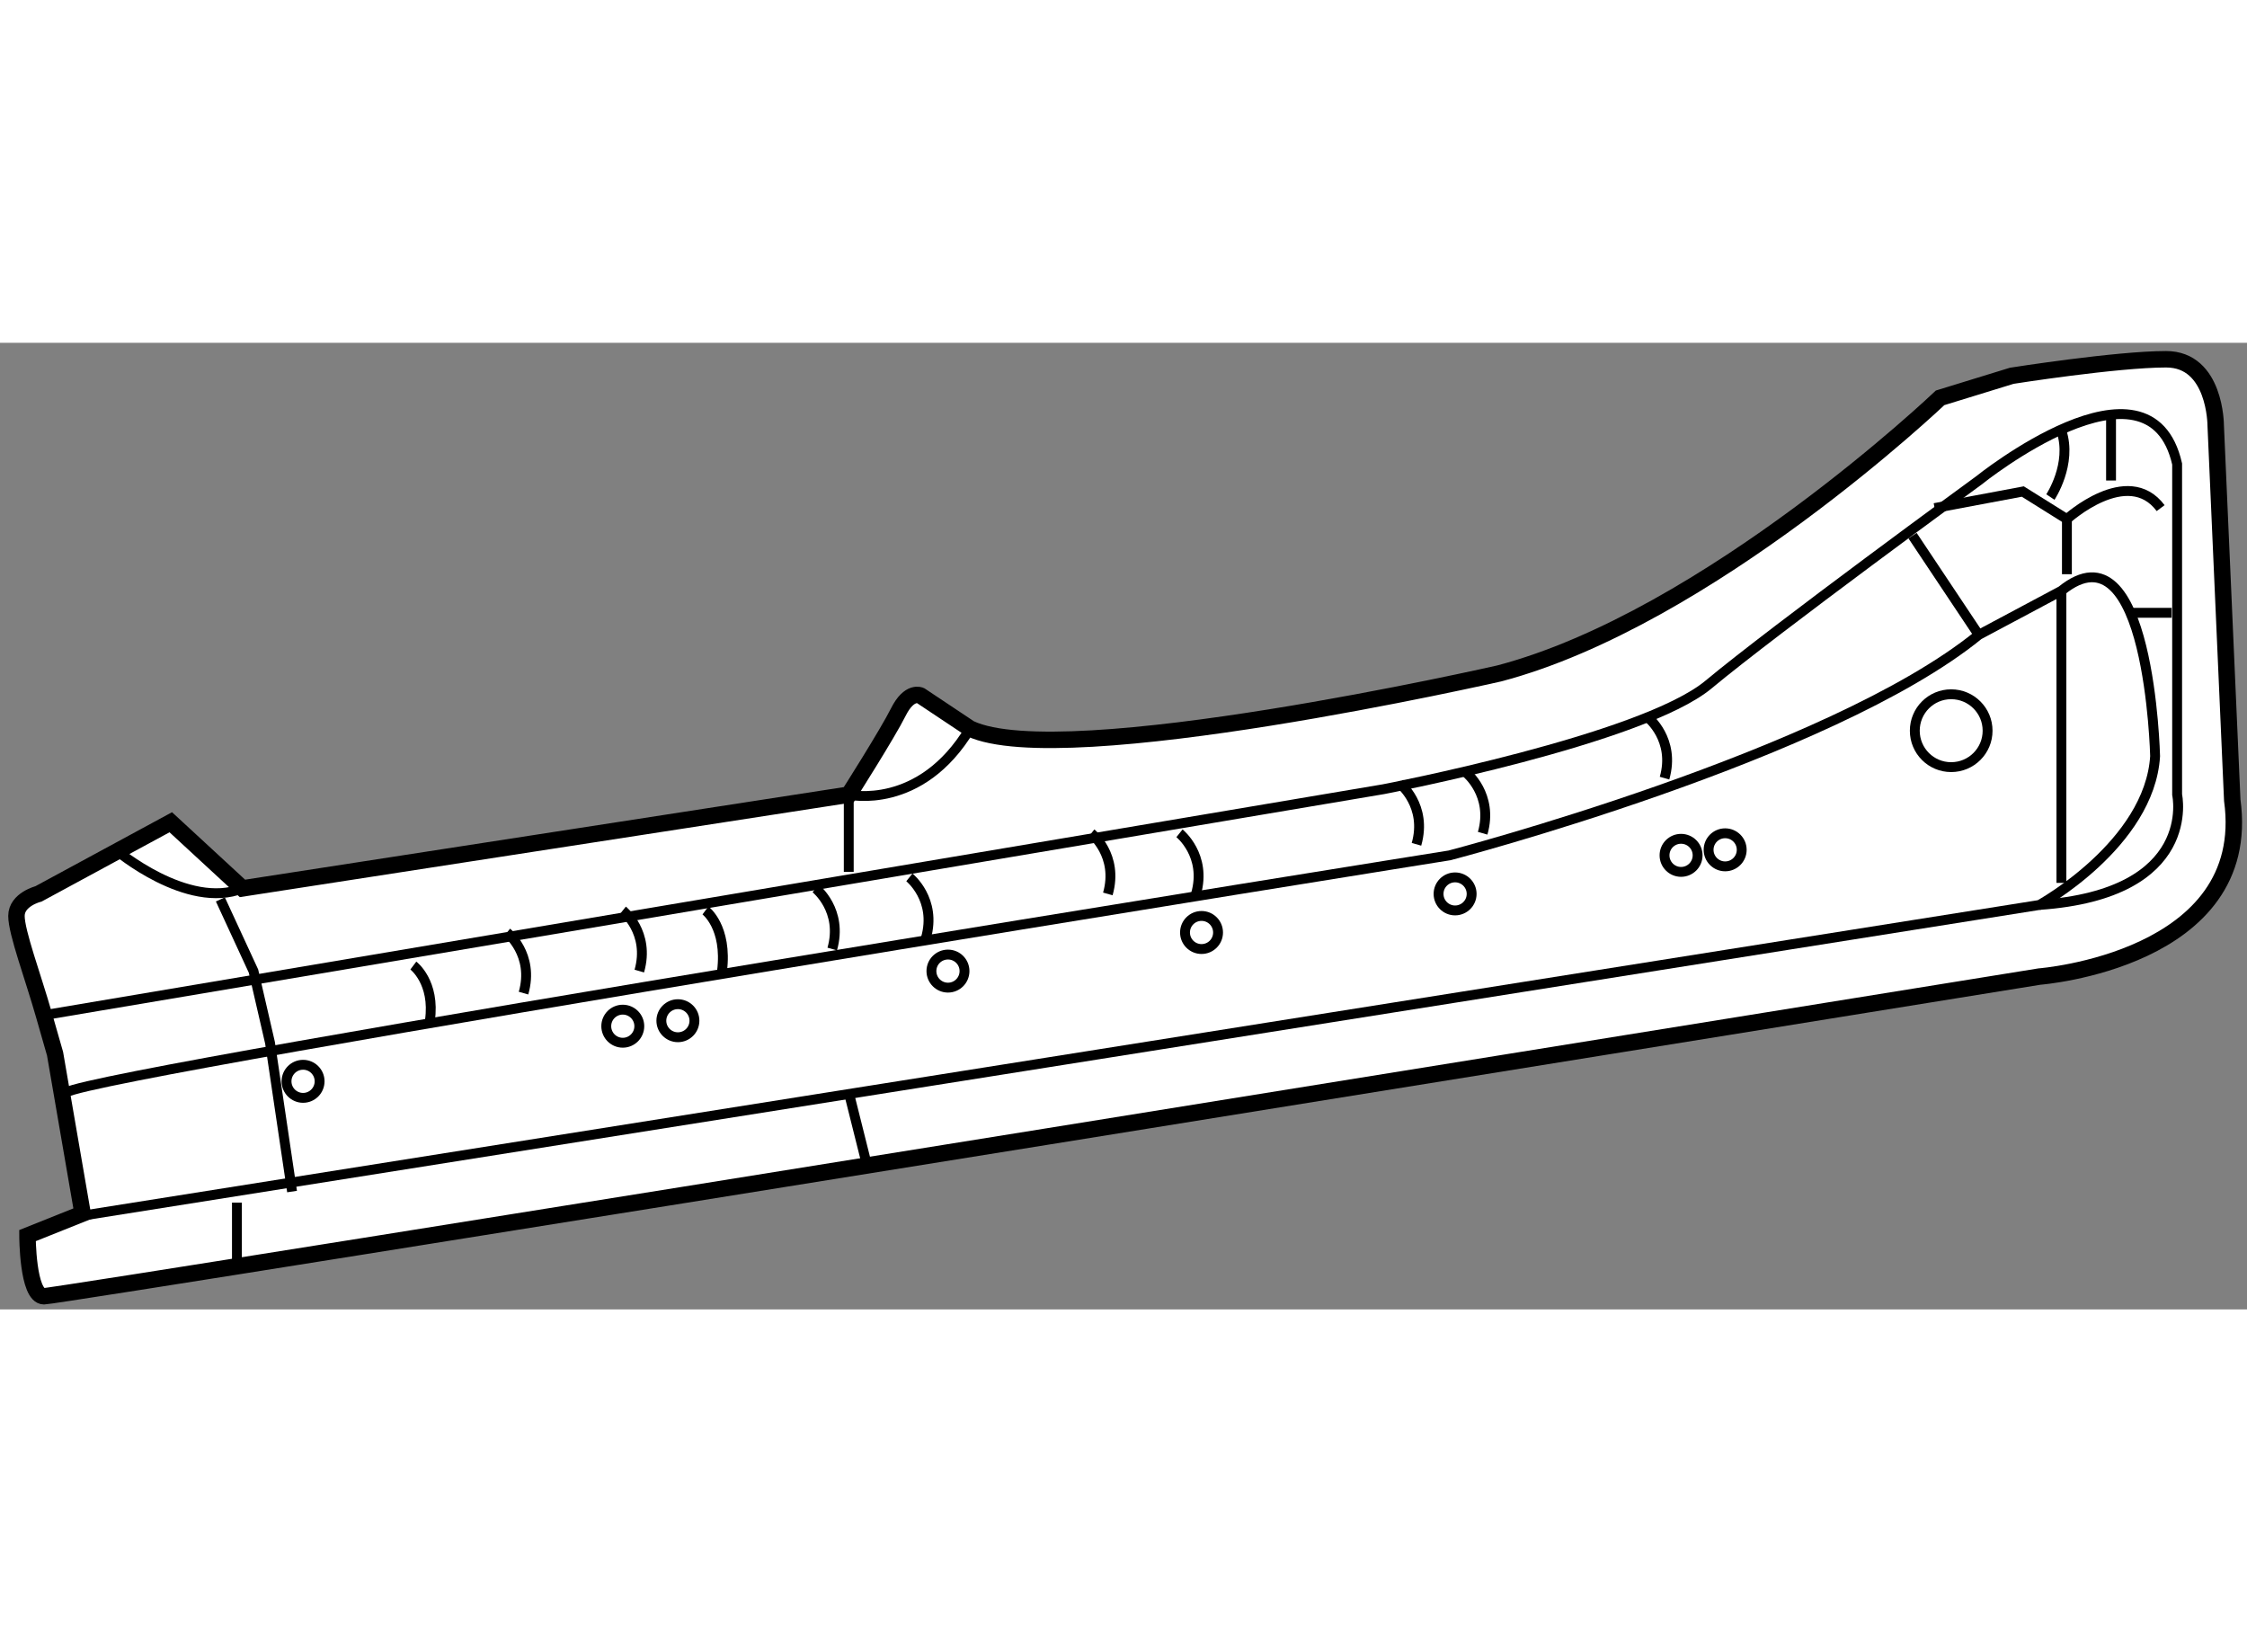
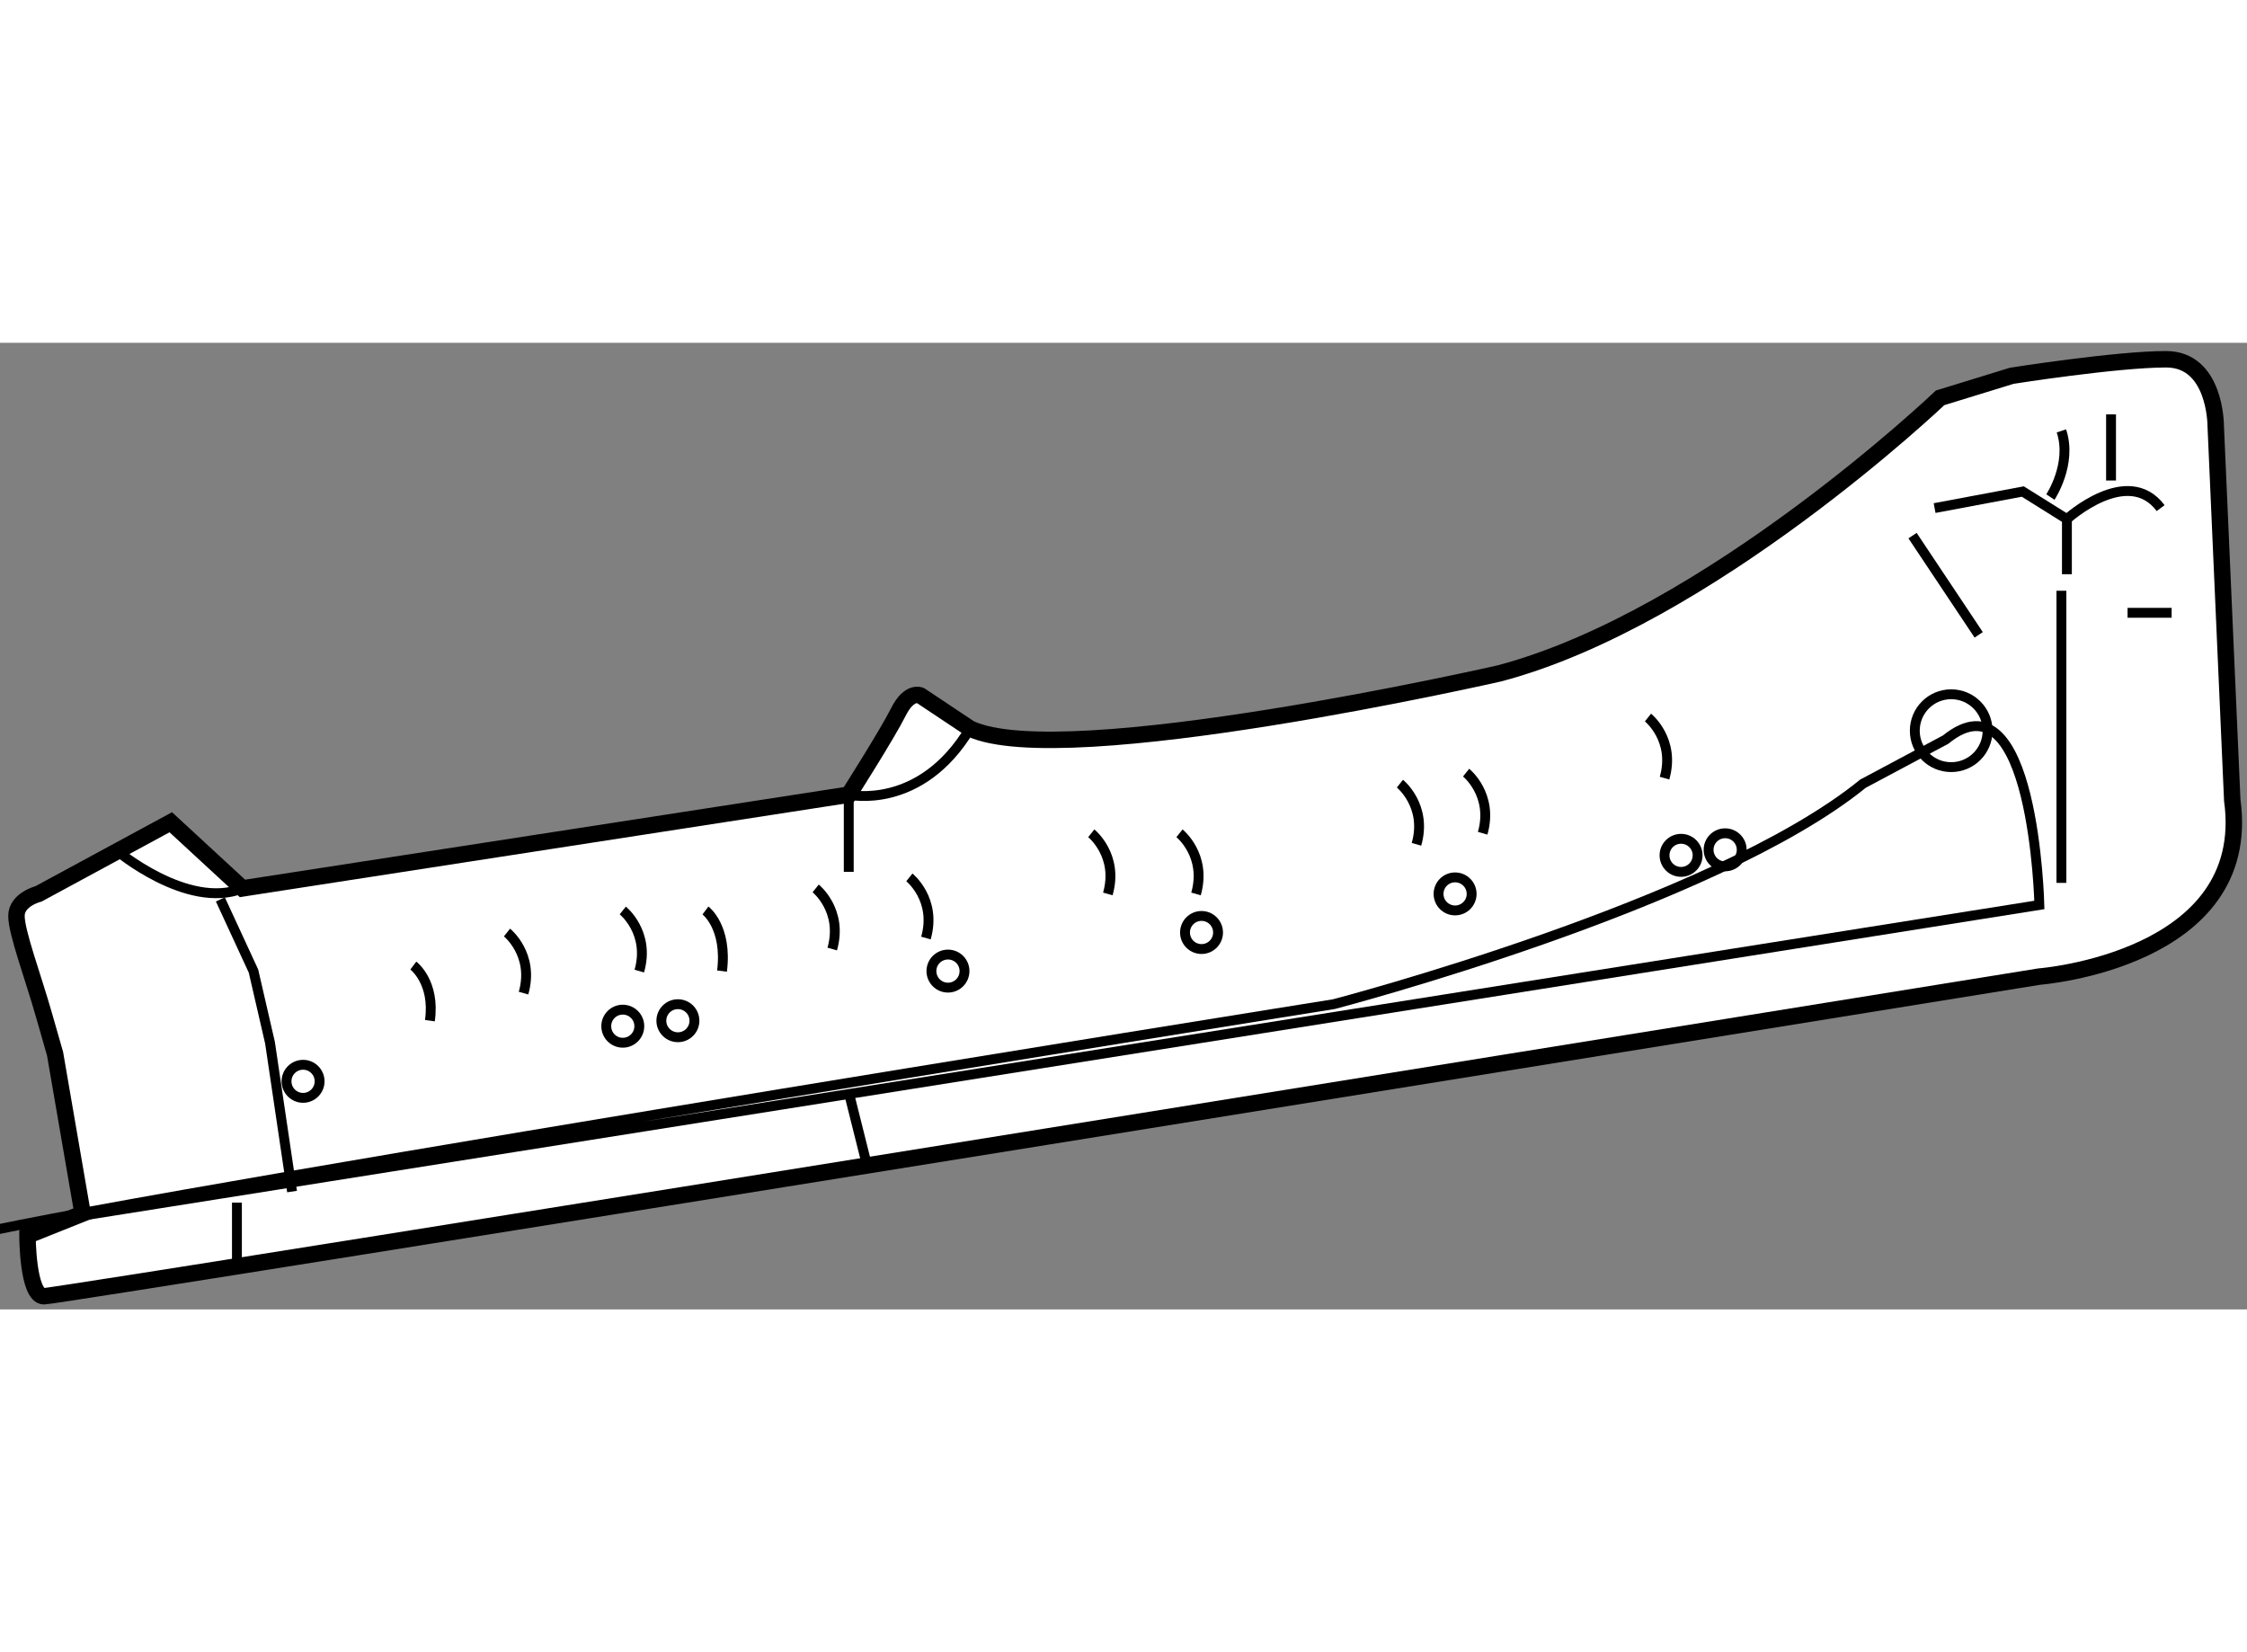
<svg xmlns="http://www.w3.org/2000/svg" version="1.1" x="0px" y="0px" width="244.8px" height="180px" viewBox="120.415 67.592 68.274 29.37" enable-background="new 0 0 244.8 180" xml:space="preserve">
  <rect x="120.415" y="67.592" width="68.274" height="29.37" fill="#808080" stroke="none" />
  <g>
    <path fill="#FFFFFF" stroke="#000000" stroke-width="0.5" d="M146.204,81.322l-18.422,2.848l-2.178-2.01l-4.02,2.177    c0,0-0.669,0.167-0.669,0.67c0,0.503,0.503,1.842,0.837,3.014c0.336,1.173,0.336,1.173,0.336,1.173l0.837,4.856l-1.675,0.67    c0,0,0,1.842,0.502,1.842c0.504,0,60.628-9.713,60.628-9.713s6.53-0.502,5.861-5.359l-0.503-11.389c0,0,0-2.009-1.507-2.009    c-1.507,0-4.689,0.502-4.689,0.502l-2.178,0.67c0,0-7.033,6.699-13.397,8.374c0,0-13.23,3.015-16.078,1.675l-1.507-1.004    c0,0-0.336-0.167-0.671,0.502C147.376,79.481,146.204,81.322,146.204,81.322z" />
    <path fill="none" stroke="#000000" stroke-width="0.3" d="M123.93,82.997c0,0,2.178,1.843,3.852,1.173" />
    <path fill="none" stroke="#000000" stroke-width="0.3" d="M149.889,79.313c-1.507,2.512-3.685,2.009-3.685,2.009v2.345" />
-     <path fill="none" stroke="#000000" stroke-width="0.3" d="M122.256,94.219l60.124-9.546c0,0,3.35-1.842,3.517-4.521    c0,0-0.167-7.201-2.847-5.025l-2.513,1.34c-4.523,3.685-16.077,6.699-16.077,6.699s-40.866,6.532-42.037,7.202" />
+     <path fill="none" stroke="#000000" stroke-width="0.3" d="M122.256,94.219l60.124-9.546c0,0-0.167-7.201-2.847-5.025l-2.513,1.34c-4.523,3.685-16.077,6.699-16.077,6.699s-40.866,6.532-42.037,7.202" />
    <line fill="none" stroke="#000000" stroke-width="0.3" x1="183.05" y1="84.002" x2="183.05" y2="75.126" />
-     <path fill="none" stroke="#000000" stroke-width="0.3" d="M121.752,88.022l40.698-6.866c0,0,7.87-1.507,9.88-3.182    c2.01-1.674,8.207-6.197,8.207-6.197s5.192-4.187,6.029-0.503v10.048c0,0,0.669,3.016-4.186,3.35" />
    <line fill="none" stroke="#000000" stroke-width="0.3" x1="178.527" y1="73.451" x2="180.537" y2="76.466" />
    <polyline fill="none" stroke="#000000" stroke-width="0.3" points="179.197,72.614 181.877,72.111 183.217,72.949 183.217,74.624       " />
    <path fill="none" stroke="#000000" stroke-width="0.3" d="M183.217,72.949c0,0,1.843-1.674,2.848-0.334" />
    <line fill="none" stroke="#000000" stroke-width="0.3" x1="184.558" y1="71.776" x2="184.558" y2="69.767" />
    <line fill="none" stroke="#000000" stroke-width="0.3" x1="185.06" y1="75.796" x2="186.399" y2="75.796" />
    <path fill="none" stroke="#000000" stroke-width="0.3" d="M132.974,86.514c0,0,0.67,0.503,0.503,1.675" />
    <path fill="none" stroke="#000000" stroke-width="0.3" d="M141.85,84.84c0,0,0.671,0.502,0.503,1.842" />
    <path fill="none" stroke="#000000" stroke-width="0.3" d="M148.046,83.835c0,0,0.838,0.67,0.503,1.843" />
    <path fill="none" stroke="#000000" stroke-width="0.3" d="M153.573,82.495c0,0,0.838,0.67,0.503,1.843" />
    <path fill="none" stroke="#000000" stroke-width="0.3" d="M156.253,82.495c0,0,0.837,0.67,0.502,1.843" />
    <path fill="none" stroke="#000000" stroke-width="0.3" d="M162.951,80.987c0,0,0.838,0.671,0.503,1.843" />
    <path fill="none" stroke="#000000" stroke-width="0.3" d="M164.962,80.652c0,0,0.837,0.67,0.503,1.842" />
    <path fill="none" stroke="#000000" stroke-width="0.3" d="M170.488,78.978c0,0,0.838,0.67,0.503,1.842" />
    <path fill="none" stroke="#000000" stroke-width="0.3" d="M145.199,84.17c0,0,0.837,0.67,0.503,1.842" />
    <path fill="none" stroke="#000000" stroke-width="0.3" d="M139.338,84.84c0,0,0.837,0.67,0.502,1.842" />
    <path fill="none" stroke="#000000" stroke-width="0.3" d="M135.82,85.51c0,0,0.837,0.67,0.502,1.842" />
    <polyline fill="none" stroke="#000000" stroke-width="0.3" points="127.111,84.504 128.117,86.682 128.619,88.859 129.289,93.381       " />
    <path fill="none" stroke="#000000" stroke-width="0.3" d="M130.126,90.031c0,0.278-0.225,0.503-0.502,0.503    c-0.277,0-0.503-0.225-0.503-0.503c0-0.277,0.226-0.502,0.503-0.502C129.901,89.529,130.126,89.754,130.126,90.031z" />
    <path fill="none" stroke="#000000" stroke-width="0.3" d="M139.84,88.356c0,0.278-0.225,0.503-0.502,0.503    c-0.277,0-0.502-0.225-0.502-0.503c0-0.277,0.225-0.502,0.502-0.502C139.615,87.855,139.84,88.079,139.84,88.356z" />
    <path fill="none" stroke="#000000" stroke-width="0.3" d="M141.515,88.19c0,0.278-0.225,0.502-0.502,0.502    c-0.278,0-0.503-0.225-0.503-0.502c0-0.277,0.225-0.502,0.503-0.502C141.29,87.688,141.515,87.912,141.515,88.19z" />
    <path fill="none" stroke="#000000" stroke-width="0.3" d="M149.721,86.682c0,0.277-0.224,0.503-0.502,0.503    c-0.278,0-0.503-0.226-0.503-0.503c0-0.278,0.225-0.502,0.503-0.502C149.497,86.18,149.721,86.404,149.721,86.682z" />
    <path fill="none" stroke="#000000" stroke-width="0.3" d="M157.425,85.51c0,0.277-0.224,0.502-0.502,0.502    c-0.278,0-0.502-0.225-0.502-0.502c0-0.278,0.224-0.503,0.502-0.503C157.201,85.007,157.425,85.232,157.425,85.51z" />
    <path fill="none" stroke="#000000" stroke-width="0.3" d="M165.13,84.337c0,0.278-0.226,0.502-0.503,0.502    c-0.277,0-0.502-0.225-0.502-0.502c0-0.277,0.225-0.502,0.502-0.502C164.904,83.835,165.13,84.06,165.13,84.337z" />
    <path fill="none" stroke="#000000" stroke-width="0.3" d="M171.996,83.165c0,0.278-0.225,0.503-0.503,0.503    c-0.277,0-0.502-0.225-0.502-0.503c0-0.278,0.225-0.502,0.502-0.502C171.771,82.663,171.996,82.887,171.996,83.165z" />
    <path fill="none" stroke="#000000" stroke-width="0.3" d="M173.336,82.997c0,0.278-0.225,0.503-0.503,0.503    c-0.277,0-0.503-0.225-0.503-0.503c0-0.278,0.226-0.502,0.503-0.502C173.11,82.495,173.336,82.719,173.336,82.997z" />
    <path fill="none" stroke="#000000" stroke-width="0.3" d="M180.807,79.379c0,0.611-0.495,1.106-1.107,1.106    s-1.105-0.495-1.105-1.106c0-0.612,0.493-1.108,1.105-1.108S180.807,78.767,180.807,79.379z" />
    <line fill="none" stroke="#000000" stroke-width="0.3" x1="127.614" y1="93.717" x2="127.614" y2="95.726" />
    <line fill="none" stroke="#000000" stroke-width="0.3" x1="146.204" y1="90.367" x2="146.707" y2="92.376" />
    <path fill="none" stroke="#000000" stroke-width="0.3" d="M182.715,72.279c0,0,0.67-1.005,0.335-2.01" />
  </g>
</svg>